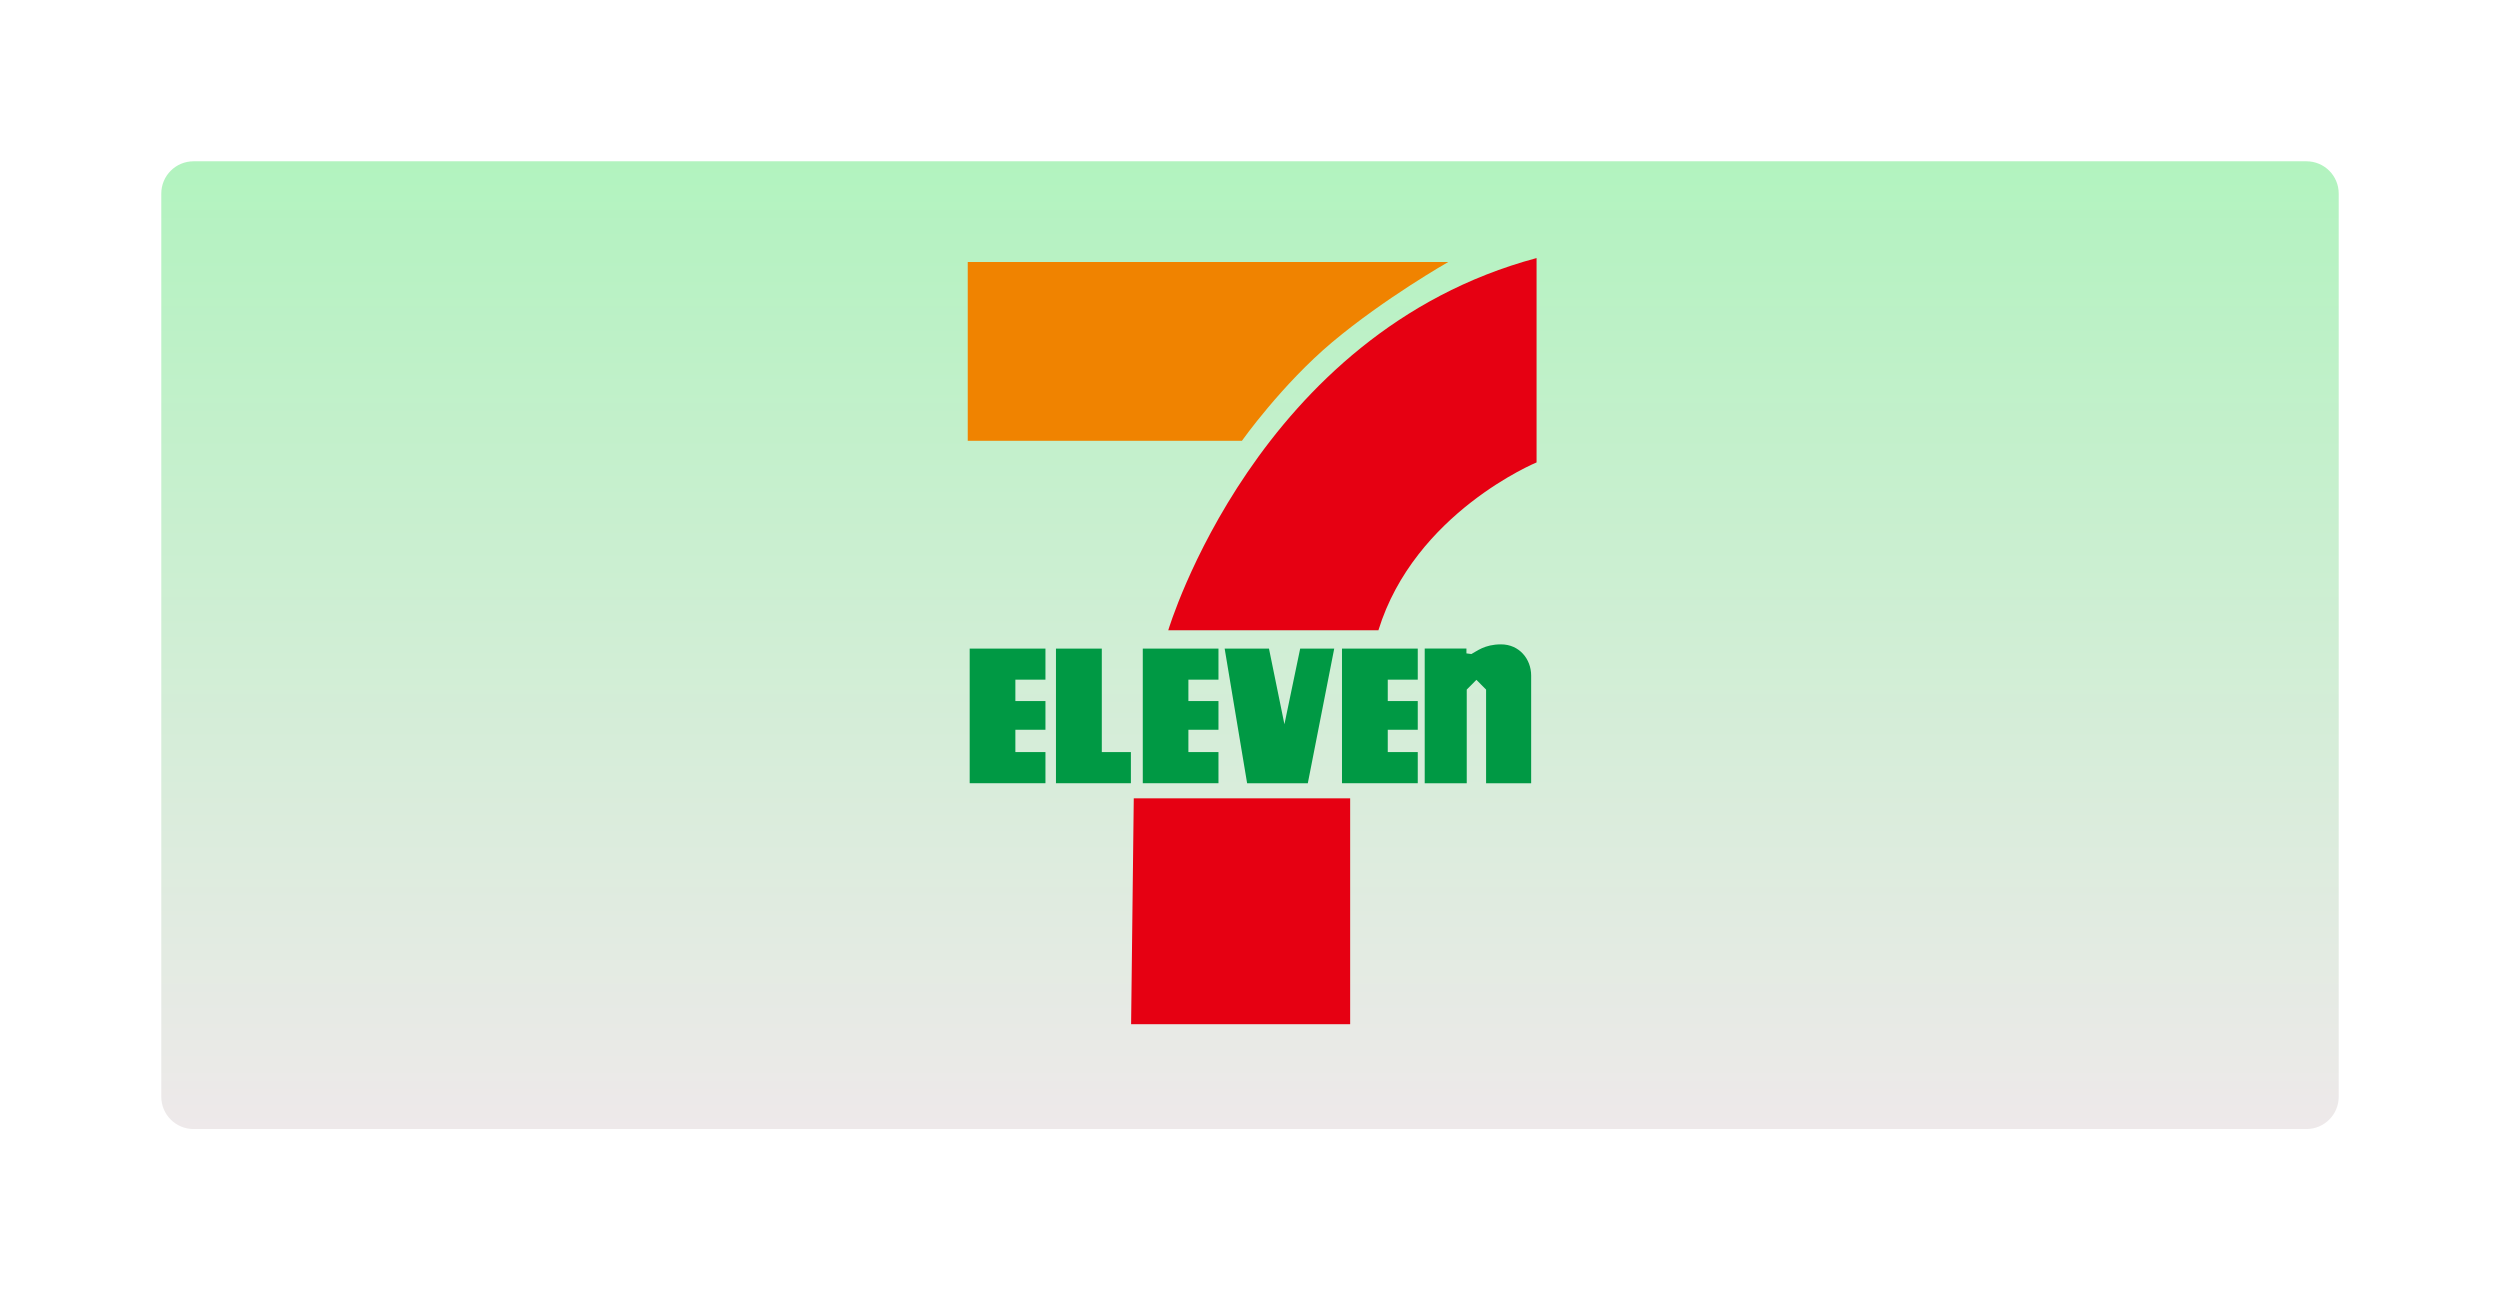
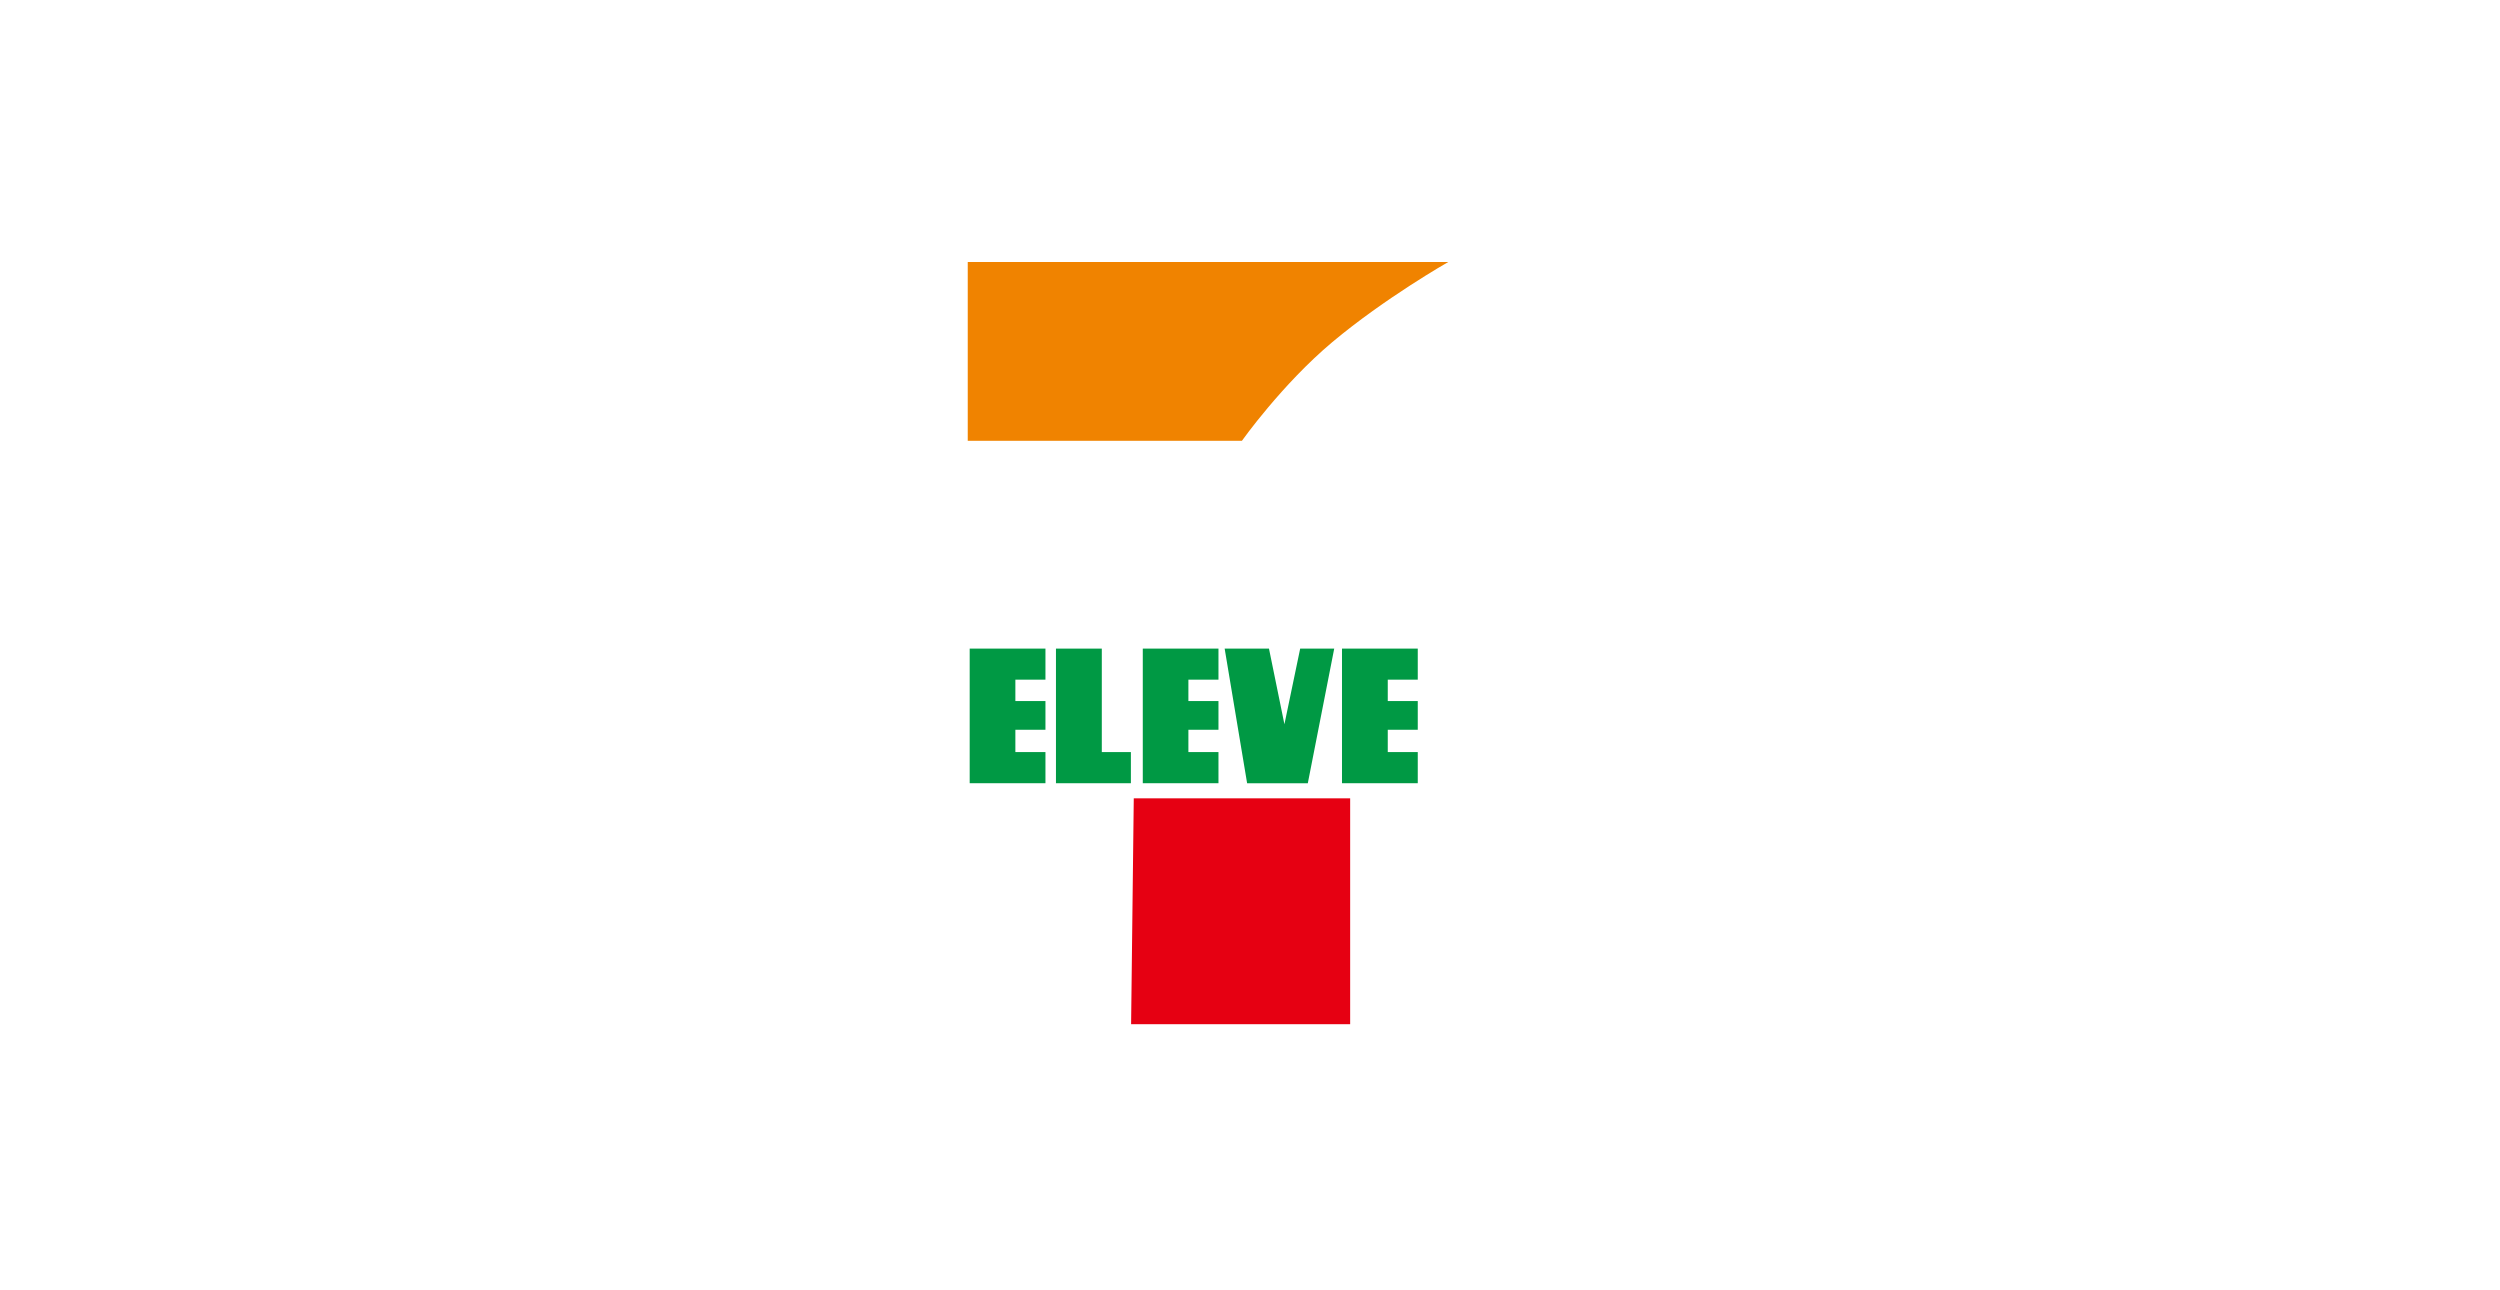
<svg xmlns="http://www.w3.org/2000/svg" width="310" height="160" viewBox="0 0 310 160" fill="none">
  <g clip-path="url(#clip0_5136_1285)">
    <mask id="mask0_5136_1285" style="mask-type:luminance" maskUnits="userSpaceOnUse" x="0" y="0" width="310" height="160">
      <path d="M310 0H0V160H310V0Z" fill="white" />
    </mask>
    <g mask="url(#mask0_5136_1285)">
      <g filter="url(#filter0_d_5136_1285)">
-         <path d="M286 20H24C21.791 20 20 21.791 20 24V136C20 138.209 21.791 140 24 140H286C288.209 140 290 138.209 290 136V24C290 21.791 288.209 20 286 20Z" fill="url(#paint0_linear_5136_1285)" />
-       </g>
+         </g>
    </g>
    <path d="M120 32.488V54.657H153.999C153.999 54.657 158.956 47.67 165.197 42.43C171.73 36.954 179.585 32.488 179.585 32.488H120Z" fill="#F08300" />
-     <path d="M190.534 32V57.341C190.534 57.341 175.418 63.582 170.924 78.15H144.865C144.865 78.15 155.817 41.309 190.534 32Z" fill="#E60012" />
    <path d="M167.42 127H140.257L140.587 98.997H167.42V127Z" fill="#E60012" />
    <path d="M136.623 93.258V80.427H130.939V97.12H135.83H136.623H140.23V93.258H136.623Z" fill="#009944" />
    <path d="M129.636 84.278V80.426H125.906H125.226H120.241V97.119H125.226H125.906H129.636V93.257H125.906V90.491H129.636V86.931H125.906V84.278H129.636Z" fill="#009944" />
    <path d="M161.223 80.424L159.269 89.809L157.352 80.424H151.857L154.643 97.126H157.758H160.761H162.168L165.444 80.424H161.223Z" fill="#009944" />
    <path d="M151.09 84.278V80.426H147.361H146.681H141.705V97.119H146.681H147.361H151.09V93.257H147.361V90.491H151.09V86.931H147.361V84.278H151.09Z" fill="#009944" />
    <path d="M175.802 84.278V80.426H172.082H171.392H166.407V97.119H171.392H172.082H175.802V93.257H172.082V90.491H175.802V86.931H172.082V84.278H175.802Z" fill="#009944" />
-     <path d="M184.274 97.122V85.509L183.075 84.3L181.876 85.509V97.122H176.664V80.42H181.838V81.024H181.857L182.452 81.1C183.094 80.779 184.057 79.901 186.124 79.901C188.4 79.901 189.863 81.732 189.863 83.762V87.209V87.615V97.122H184.274Z" fill="#009944" />
  </g>
  <defs>
    <filter id="filter0_d_5136_1285" x="0" y="0" width="310" height="160" filterUnits="userSpaceOnUse" color-interpolation-filters="sRGB">
      <feFlood flood-opacity="0" result="BackgroundImageFix" />
      <feColorMatrix in="SourceAlpha" type="matrix" values="0 0 0 0 0 0 0 0 0 0 0 0 0 0 0 0 0 0 127 0" result="hardAlpha" />
      <feOffset />
      <feGaussianBlur stdDeviation="10" />
      <feColorMatrix type="matrix" values="0 0 0 0 0.204 0 0 0 0 0.192 0 0 0 0 0.294 0 0 0 0.1 0" />
      <feBlend mode="normal" in2="BackgroundImageFix" result="effect1_dropShadow_5136_1285" />
      <feBlend mode="normal" in="SourceGraphic" in2="effect1_dropShadow_5136_1285" result="shape" />
    </filter>
    <linearGradient id="paint0_linear_5136_1285" x1="155" y1="20" x2="155" y2="140" gradientUnits="userSpaceOnUse">
      <stop stop-color="#B2F3BF" />
      <stop offset="1" stop-color="#EEE9EA" />
    </linearGradient>
    <clipPath id="clip0_5136_1285">
      <rect width="310" height="160" fill="white" />
    </clipPath>
  </defs>
</svg>